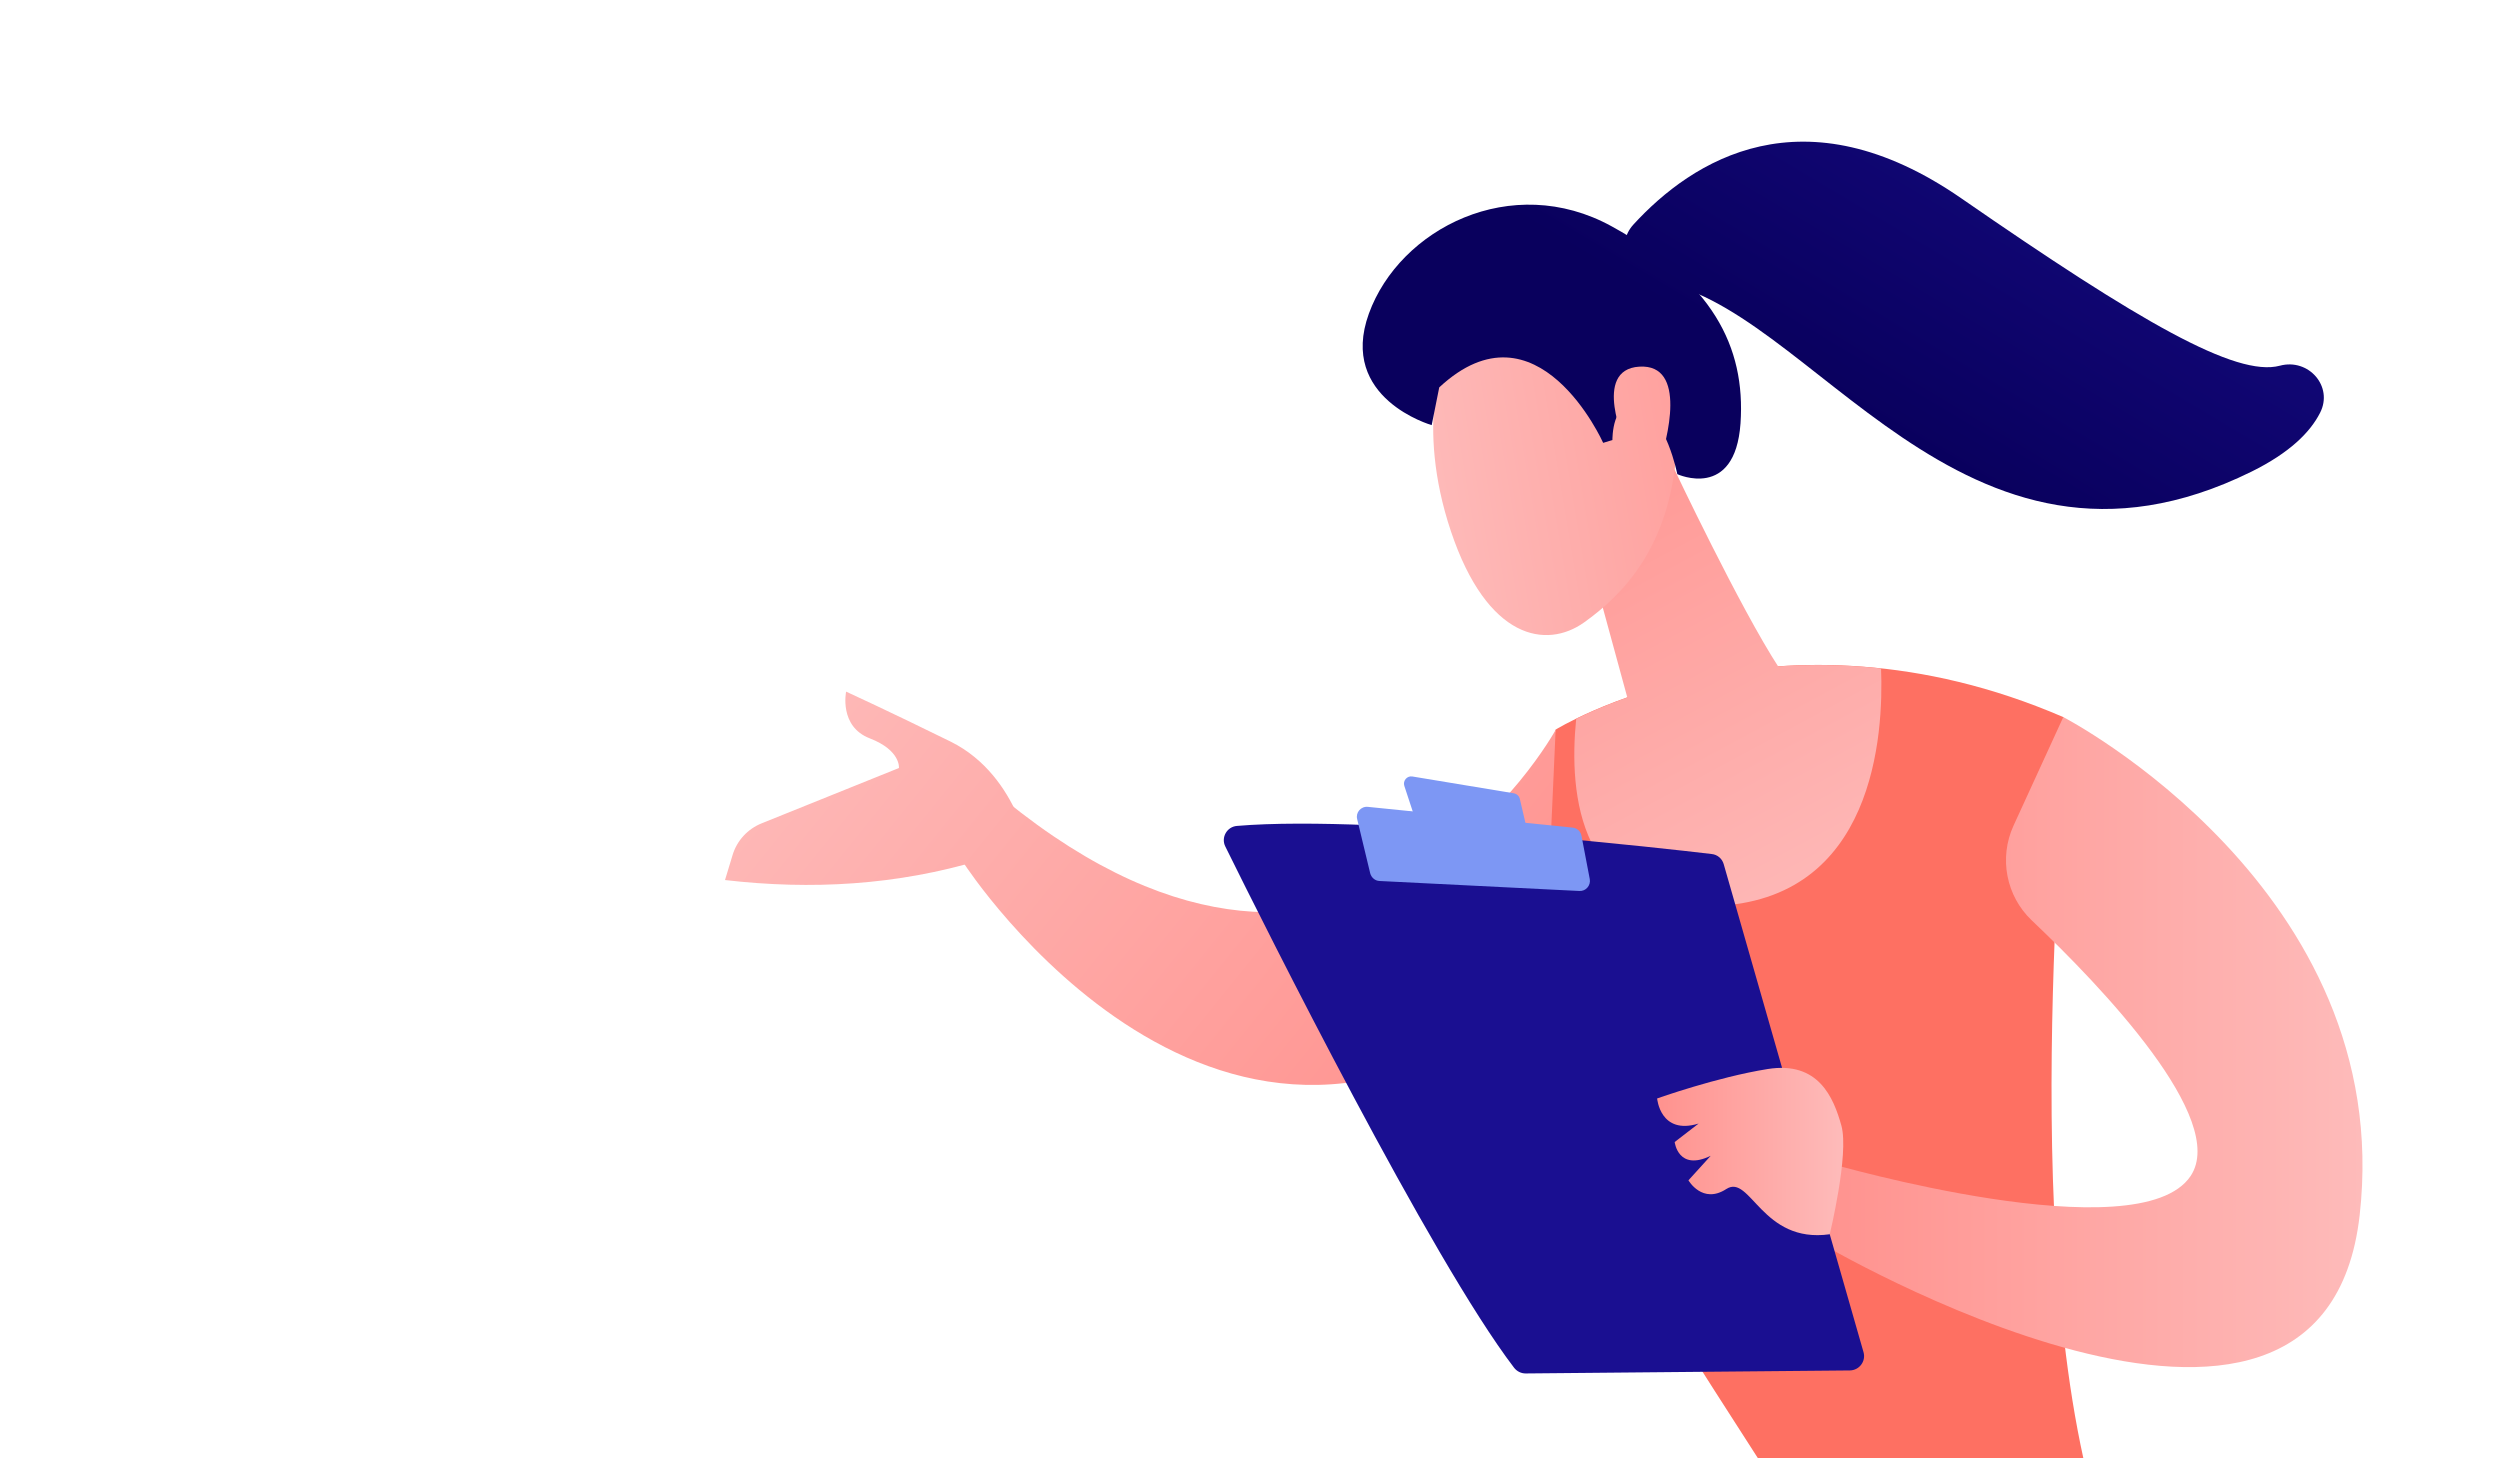
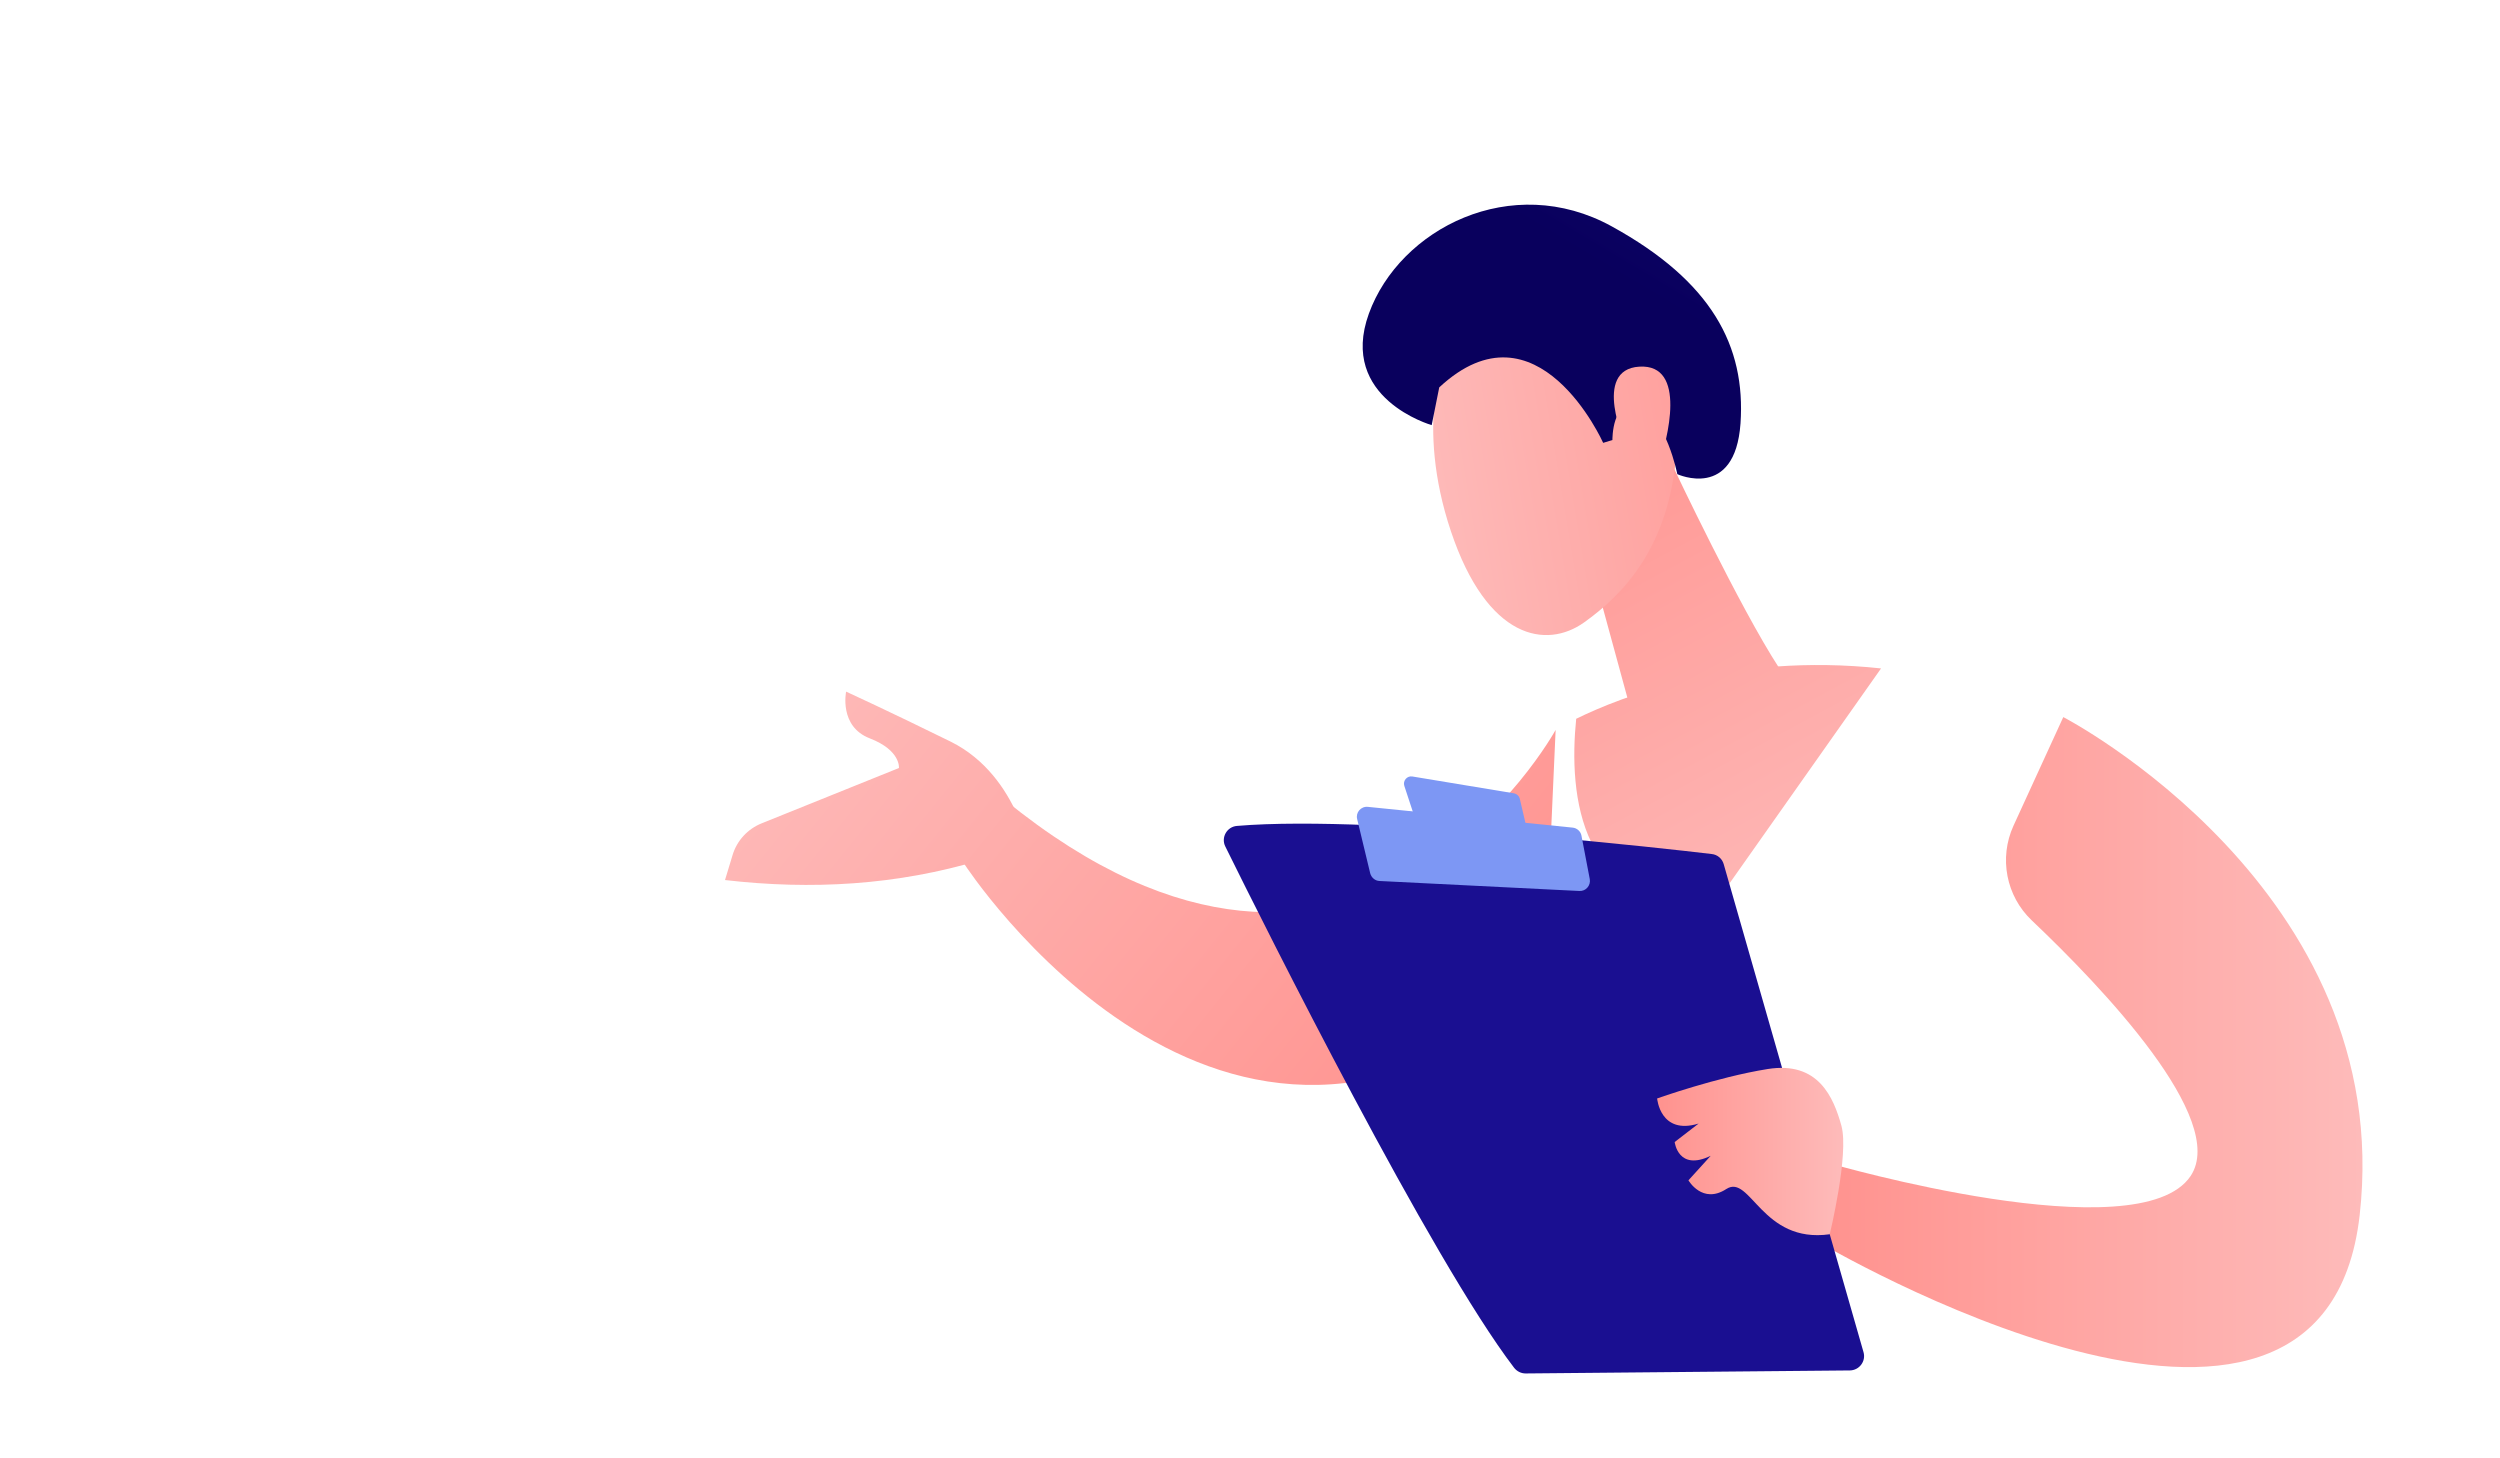
<svg xmlns="http://www.w3.org/2000/svg" width="600" height="350" viewBox="0 0 600 350" fill="none">
  <g clip-path="url(#clip0_503_4484)">
-     <path d="M495.189 172.101C497.996 173.323 483.553 286.264 501.664 356.971C501.664 356.971 471.283 367.699 432.21 365.843C432.21 365.843 366.967 266.256 365.246 254.804C363.299 241.812 373.305 175.134 373.305 175.134C373.305 175.134 426.098 142.27 495.189 172.101Z" fill="url(#paint0_linear_503_4484)" />
-     <path d="M411.247 217.458C379.011 218.545 376.43 190.932 378.286 172.508C388.881 167.303 415.82 156.575 451.453 160.422C452.086 176.13 449.958 216.146 411.247 217.458Z" fill="url(#paint1_linear_503_4484)" />
+     <path d="M411.247 217.458C379.011 218.545 376.43 190.932 378.286 172.508C388.881 167.303 415.82 156.575 451.453 160.422Z" fill="url(#paint1_linear_503_4484)" />
    <path d="M401.649 112.213C401.649 112.213 417.677 146.073 427.004 160.332C429.765 164.496 428.905 170.109 425.011 173.278C420.574 176.899 413.375 180.475 402.147 180.566C397.438 180.611 393.318 177.442 392.05 172.87L381.501 134.213L401.649 112.213Z" fill="url(#paint2_linear_503_4484)" />
    <path d="M373.351 175.18C373.351 175.18 326.219 261.277 241.099 191.928L231.41 207.319C231.41 207.319 293.756 303.602 370.59 236.788L373.351 175.18Z" fill="url(#paint3_linear_503_4484)" />
    <path d="M175.811 205.237C176.852 201.751 179.433 198.945 182.829 197.587L215.745 184.323C215.745 184.323 216.243 180.113 208.772 177.216C201.302 174.365 203.067 165.99 203.067 165.99C203.067 165.99 213.254 170.653 228.15 177.986C236.662 182.196 241.462 189.62 243.997 195.233L235.53 206.368C215.247 212.479 194.691 213.611 174 211.212L175.811 205.237Z" fill="url(#paint4_linear_503_4484)" />
    <path d="M495.19 172.101C495.19 172.101 575.148 213.52 566.319 291.65C557.49 369.781 436.331 298.033 436.331 298.033L439.274 279.247C439.274 279.247 513.391 300.749 525.752 282.235C534.807 268.655 504.472 236.877 487.629 220.898C481.471 215.059 479.706 205.915 483.237 198.174L495.19 172.101Z" fill="url(#paint5_linear_503_4484)" />
    <path d="M447.242 324.515L413.693 207.409C413.33 206.096 412.199 205.101 410.795 204.965C404.728 204.24 387.116 202.249 366.786 200.529C342.292 198.446 313.859 196.771 296.88 198.22C294.48 198.401 292.986 200.981 294.073 203.154C303.717 222.709 343.469 302.198 363.391 328.272C364.07 329.132 365.066 329.63 366.153 329.63L443.983 328.905C446.246 328.86 447.876 326.687 447.242 324.515Z" fill="url(#paint6_linear_503_4484)" />
    <path d="M363.3 190.388L338.987 186.359C337.674 186.133 336.633 187.401 337.04 188.623L339.44 195.911C339.666 196.544 340.209 196.997 340.889 197.088L364.296 200.211C365.519 200.392 366.515 199.26 366.243 198.084L364.749 191.701C364.568 191.022 364.025 190.524 363.3 190.388Z" fill="#7D97F4" />
    <path d="M381.546 210.985L379.554 200.573C379.373 199.532 378.468 198.717 377.426 198.627L328.302 193.647C326.626 193.466 325.313 195.005 325.721 196.59L328.845 209.581C329.117 210.622 330.022 211.392 331.063 211.437L379.056 213.836C380.596 213.927 381.818 212.524 381.546 210.985Z" fill="#7D97F4" />
    <path d="M439.139 296.221C439.139 296.221 443.802 277.028 441.946 270.193C440.044 263.357 436.422 254.621 424.243 256.567C412.063 258.514 397.711 263.629 397.711 263.629C397.711 263.629 398.435 272.501 407.672 269.65L401.922 274.086C401.922 274.086 402.737 281.193 410.569 277.39L405.227 283.275C405.227 283.275 408.577 289.114 414.327 285.357C420.077 281.645 422.839 298.53 439.139 296.221Z" fill="url(#paint7_linear_503_4484)" />
    <path d="M346.909 84.329C346.909 84.329 339.484 101.439 348.223 127.513C356.961 153.587 371.178 155.805 380.188 149.377C389.197 142.949 400.879 131.451 402.373 107.867C403.776 84.238 357.097 62.646 346.909 84.329Z" fill="url(#paint8_linear_503_4484)" />
    <path d="M384.761 106.284C384.761 106.284 369.005 71.021 345.416 92.976L343.605 102.029C343.605 102.029 321.148 95.646 328.528 75.276C335.908 54.906 362.757 41.1 386.798 54.318C410.84 67.536 418.99 83.062 417.722 101.622C416.409 120.181 402.555 113.798 402.555 113.798C402.555 113.798 399.883 100.173 393.363 97.729C386.844 95.329 386.979 105.605 386.979 105.605L384.761 106.284Z" fill="url(#paint9_linear_503_4484)" />
    <path d="M390.149 106.736C390.149 106.736 381.954 88.674 393.454 87.995C404.954 87.316 400.246 105.423 397.982 111.987L390.149 106.736Z" fill="url(#paint10_linear_503_4484)" />
-     <path d="M396.669 67.399C390.24 66.629 387.659 58.662 392.005 53.909C406.132 38.473 432.799 21.362 470.741 47.617C513.527 77.222 536.663 90.575 547.167 87.769C554.049 85.913 560.071 92.748 556.811 99.085C554.411 103.793 549.476 108.682 540.421 113.163C470.56 147.702 434.384 71.971 396.669 67.399Z" fill="url(#paint11_linear_503_4484)" />
  </g>
  <defs>
    <linearGradient id="paint0_linear_503_4484" x1="1054.84" y1="-439.299" x2="798.167" y2="-145.903" gradientUnits="userSpaceOnUse">
      <stop stop-color="#FF928E" />
      <stop offset="1" stop-color="#FE7062" />
    </linearGradient>
    <linearGradient id="paint1_linear_503_4484" x1="440.305" y1="225.206" x2="369.268" y2="93.253" gradientUnits="userSpaceOnUse">
      <stop stop-color="#FEBBBA" />
      <stop offset="1" stop-color="#FF928E" />
    </linearGradient>
    <linearGradient id="paint2_linear_503_4484" x1="441.049" y1="224.805" x2="370.012" y2="92.853" gradientUnits="userSpaceOnUse">
      <stop stop-color="#FEBBBA" />
      <stop offset="1" stop-color="#FF928E" />
    </linearGradient>
    <linearGradient id="paint3_linear_503_4484" x1="214.464" y1="124.247" x2="369.199" y2="249.234" gradientUnits="userSpaceOnUse">
      <stop stop-color="#FEBBBA" />
      <stop offset="1" stop-color="#FF928E" />
    </linearGradient>
    <linearGradient id="paint4_linear_503_4484" x1="174.983" y1="173.124" x2="329.717" y2="298.111" gradientUnits="userSpaceOnUse">
      <stop stop-color="#FEBBBA" />
      <stop offset="1" stop-color="#FF928E" />
    </linearGradient>
    <linearGradient id="paint5_linear_503_4484" x1="567.004" y1="250.11" x2="436.338" y2="250.11" gradientUnits="userSpaceOnUse">
      <stop stop-color="#FEBBBA" />
      <stop offset="1" stop-color="#FF928E" />
    </linearGradient>
    <linearGradient id="paint6_linear_503_4484" x1="770.932" y1="-16.655" x2="610.505" y2="95.666" gradientUnits="userSpaceOnUse">
      <stop stop-color="#09005D" />
      <stop offset="1" stop-color="#1A0F91" />
    </linearGradient>
    <linearGradient id="paint7_linear_503_4484" x1="442.376" y1="276.379" x2="397.691" y2="276.379" gradientUnits="userSpaceOnUse">
      <stop stop-color="#FEBBBA" />
      <stop offset="1" stop-color="#FF928E" />
    </linearGradient>
    <linearGradient id="paint8_linear_503_4484" x1="341.097" y1="118.163" x2="440.667" y2="101.473" gradientUnits="userSpaceOnUse">
      <stop stop-color="#FEBBBA" />
      <stop offset="1" stop-color="#FF928E" />
    </linearGradient>
    <linearGradient id="paint9_linear_503_4484" x1="387.501" y1="66.135" x2="463.279" y2="-61.089" gradientUnits="userSpaceOnUse">
      <stop stop-color="#09005D" />
      <stop offset="1" stop-color="#1A0F91" />
    </linearGradient>
    <linearGradient id="paint10_linear_503_4484" x1="339.625" y1="109.379" x2="439.196" y2="92.69" gradientUnits="userSpaceOnUse">
      <stop stop-color="#FEBBBA" />
      <stop offset="1" stop-color="#FF928E" />
    </linearGradient>
    <linearGradient id="paint11_linear_503_4484" x1="456.163" y1="107.031" x2="531.941" y2="-20.194" gradientUnits="userSpaceOnUse">
      <stop stop-color="#09005D" />
      <stop offset="1" stop-color="#1A0F91" />
    </linearGradient>
    <clipPath id="clip0_503_4484">
      <rect width="600" height="350" fill="white" />
    </clipPath>
  </defs>
</svg>